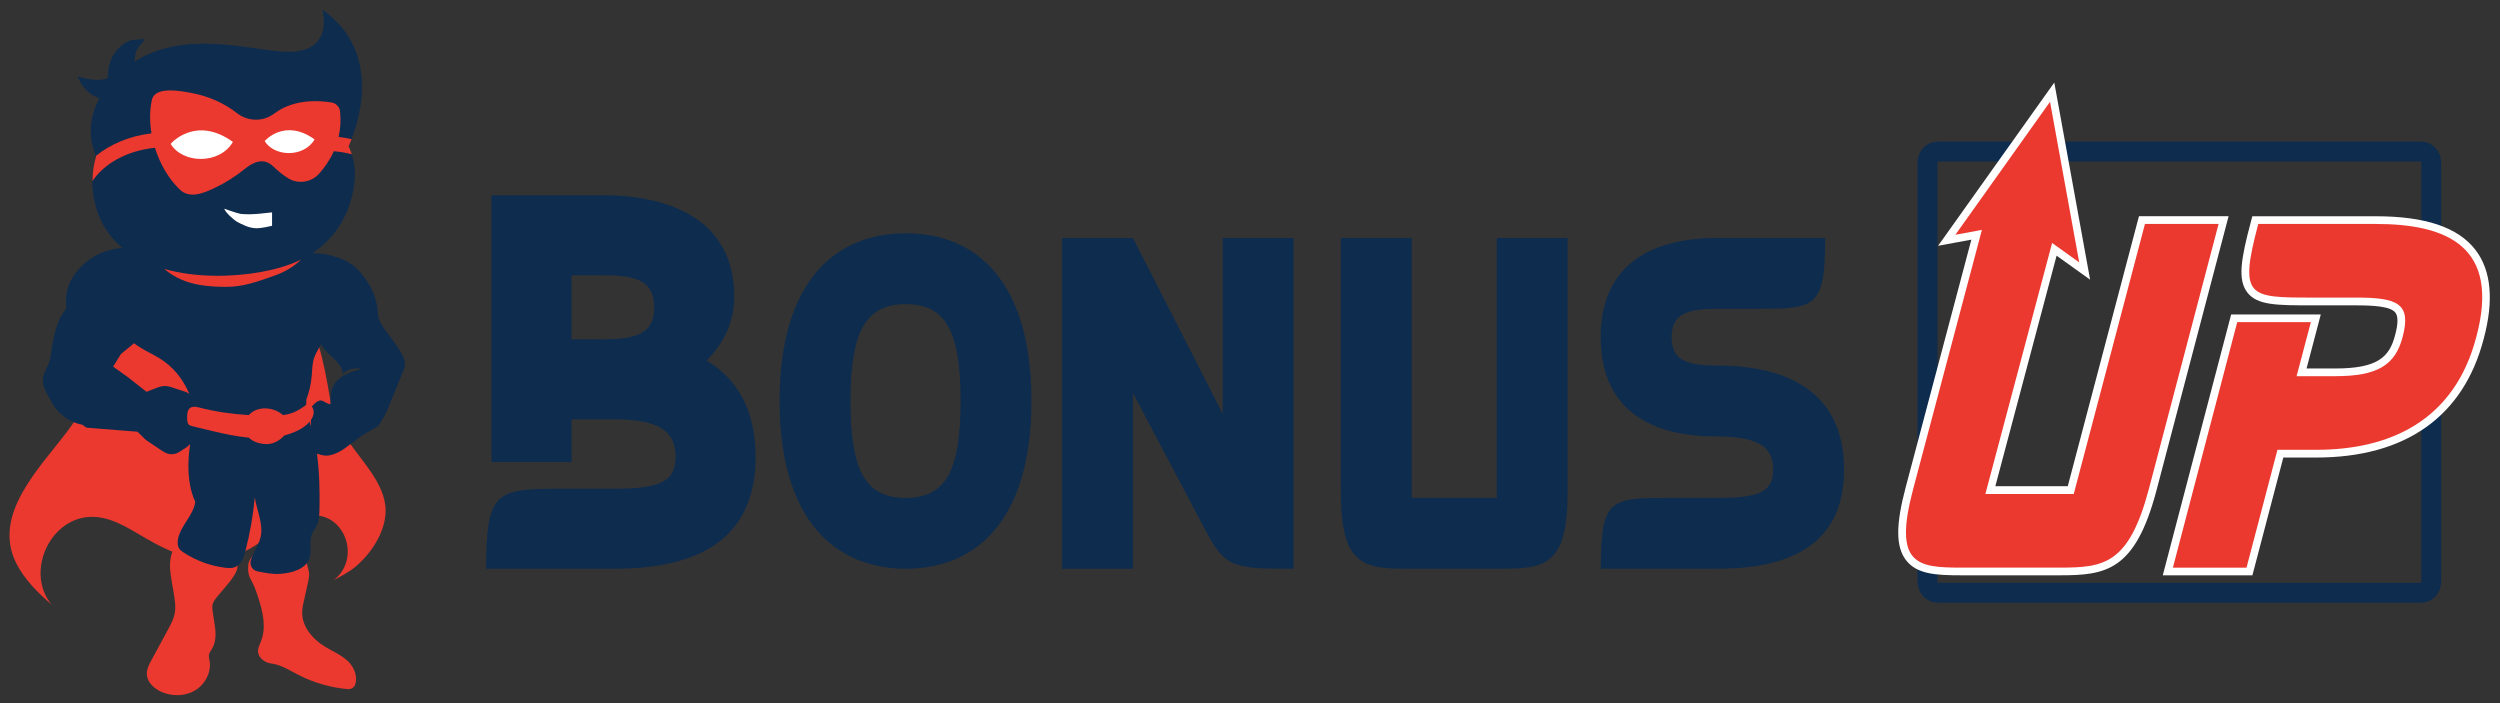
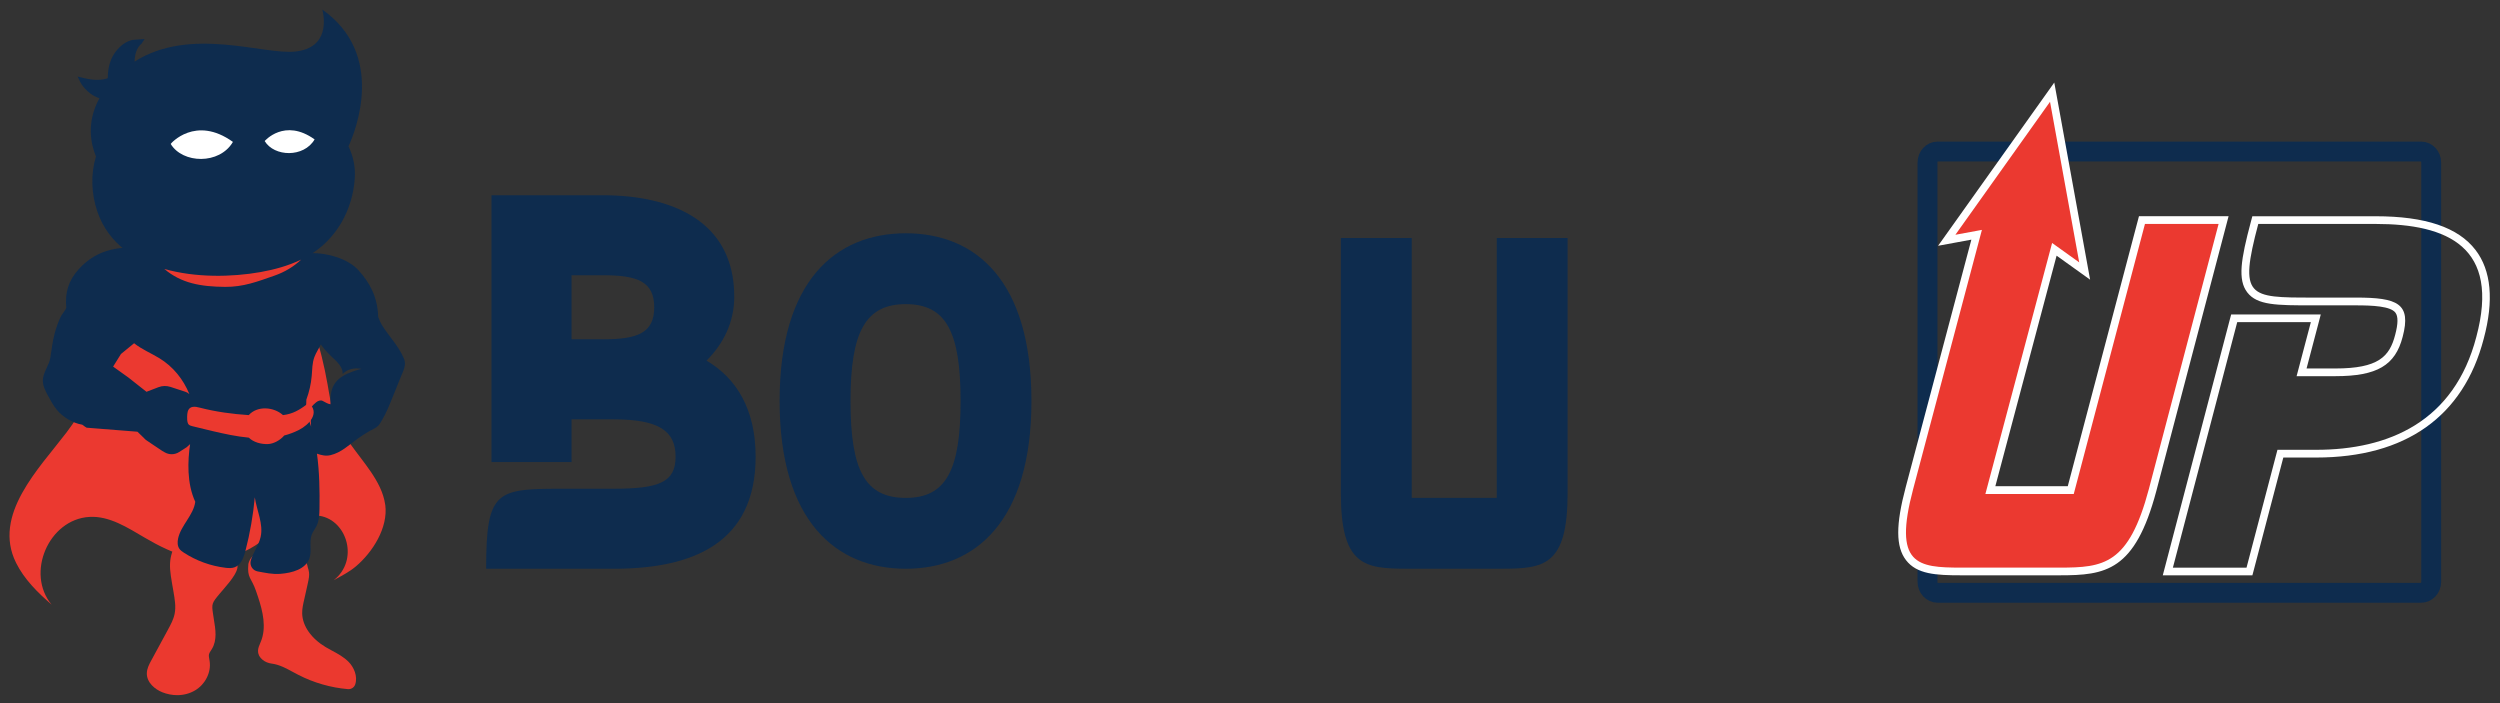
<svg xmlns="http://www.w3.org/2000/svg" width="640" height="180" data-name="Layer 1" version="1.1" viewBox="0 0 640 180">
  <rect x="0" y="0" width="640" height="180" fill="#333333" stroke="none" />
  <defs>
    <style>.cls-1 {
        fill: #fff;
      }

      .cls-2 {
        fill: #0e2c4e;
      }

      .cls-3 {
        fill: #eb3930;
      }

      .cls-4 {
        fill: #eb392f;
      }

      .cls-5 {
        fill: none;
        stroke: #0e2c4e;
        stroke-miterlimit: 10;
        stroke-width: 5.09px;
      }</style>
  </defs>
  <path class="cls-5" d="m622.39 41.593v107.36c0 1.54-1.16 2.8-2.58 2.8h-123.78c-1.42 0-2.59-1.26-2.59-2.8v-107.36c0-1.55 1.16-2.8 2.59-2.8h123.78c1.42 0 2.58 1.26 2.58 2.8z" />
  <path class="cls-2" d="m125.82 49.983h28.55c17.35 0 33.6 6.42 33.6 25.95 0 6.69-2.87 12.16-7.1 16.39 7.65 4.51 12.57 12.43 12.57 24.59 0 22.27-16.25 28.69-36.34 28.69h-32.65c0-20.49 2.73-20.49 20.49-20.49h12.16c11.61 0 15.85-1.64 15.85-8.2s-4.23-9.56-15.85-9.56h-10.79v10.93h-20.49zm28.55 36.88c8.88 0 13.11-1.64 13.11-8.2s-4.23-8.2-13.11-8.2h-8.06v16.39h8.06z" />
  <path class="cls-2" d="m199.58 102.66c0-30.84 14.39-42.94 32.3-42.94s32.17 12.1 32.17 42.94c0 30.84-14.39 42.94-32.17 42.94s-32.3-12.1-32.3-42.94zm32.3 24.8c10.28 0 14.03-7.02 14.03-24.8 0-17.78-3.75-24.8-14.03-24.8s-14.15 7.02-14.15 24.8c0 17.78 3.75 24.8 14.15 24.8z" />
-   <path class="cls-2" d="m271.9 60.933h18.14l22.98 45v-45h18.14v84.67c-15.72 0-17.54-0.24-22.86-10.4l-18.27-34.59v45h-18.14v-84.67z" />
  <path class="cls-2" d="m343.26 126.24v-65.32h18.14v66.53h21.77v-66.53h18.14v65.32c0 18.63-6.05 19.35-16.93 19.35h-24.19c-10.89 0-16.93-0.73-16.93-19.35z" />
-   <path class="cls-2" d="m427.93 127.45h11.97c10.28 0 14.03-1.45 14.03-7.26s-3.75-8.47-14.76-8.47c-15.24 0-29.39-5.81-29.39-25.4 0-19.59 14.39-25.4 29.76-25.4h27.7c0 18.14-2.42 18.14-18.14 18.14h-9.56c-7.86 0-11.61 1.45-11.61 7.26s3.75 7.26 11.61 7.26c18.39 0 32.54 7.02 32.54 26.61s-14.39 25.4-32.17 25.4h-30.12c0-18.14 2.42-18.14 18.14-18.14z" />
  <g transform="translate(-45.791 -238.85)">
-     <path class="cls-3" d="m600.77 385.15 16.98-64.82h20.9l-3.65 13.83h8.65c10.23 0 14.49-2.44 16.26-9.32 0.86-3.26 0.83-5.35-0.11-6.57-1.44-1.87-5.38-2.25-10.87-2.25h-11.19c-8.78 0-13.61 0-15.86-2.93-2.19-2.86-1.36-8.02 1.08-17.17l0.2-0.73h30.8c12.43 0 20.54 2.7 24.8 8.25 3.83 4.99 4.47 12.36 1.92 21.9-6.37 24.5-26.32 29.64-41.93 29.64h-9.17l-7.92 30.17z" />
    <path class="cls-1" d="m653.96 296.18c18.48 0 31.93 5.91 25.77 28.91-5.66 21.75-22.5 28.91-40.98 28.91h-9.93l-7.92 30.17h-18.85l16.47-62.85h18.85l-3.65 13.83h9.93c10.68 0 15.33-2.77 17.22-10.06 2.26-8.55-1.26-10.06-11.94-10.06h-11.19c-16.34 0-18.85 0-13.83-18.85h30.04m0-1.97h-31.56l-0.39 1.47c-2.58 9.66-3.37 14.82-0.91 18.02 2.55 3.32 7.55 3.32 16.64 3.32h11.19c4.28 0 8.83 0.22 10.09 1.86 0.73 0.95 0.71 2.81-0.06 5.71-1.44 5.57-4.31 8.59-15.31 8.59h-7.37l2.99-11.35 0.65-2.48h-22.94l-0.39 1.47-16.47 62.85-0.65 2.47h22.94l0.39-1.47 7.53-28.69h8.41c22.89 0 37.72-10.51 42.89-30.39 2.64-9.84 1.93-17.5-2.09-22.74-4.46-5.81-12.83-8.64-25.59-8.64z" />
    <path class="cls-3" d="m547.89 385.15c-6.26 0-10.88-0.25-13.38-3.49-2.39-3.11-2.36-8.62 0.1-17.86l17.2-64.84-7.66 1.41 26.99-37.93 8.33 45.8-7.77-5.56-16.38 61.64h20.58l18.23-69.13h20.89l-18.17 69.11c-5.29 19.88-12.16 20.85-23.83 20.85h-25.14z" />
    <path class="cls-1" d="m570.6 264.92 7.47 41.1-6.94-4.97-17.08 64.26h22.62l18.23-69.13h18.85l-17.85 67.87c-5.15 19.36-11.56 20.11-22.88 20.11h-25.14c-11.31 0-17.47-0.75-12.32-20.11l17.6-66.35-6.79 1.25 24.22-34.03m1.11-4.96-2.71 3.81-24.22 34.03-2.83 3.97 4.79-0.88 3.73-0.69-16.8 63.34c-2.58 9.69-2.56 15.29 0.07 18.71 2.77 3.6 7.61 3.88 14.16 3.88h25.14c11.8 0 19.32-1.04 24.78-21.58l17.85-67.88 0.65-2.48h-22.94l-0.39 1.47-17.84 67.66h-18.54l15.68-59.02 4.62 3.31 3.96 2.84-0.87-4.79-7.47-41.1-0.84-4.6z" />
    <path class="cls-3" d="m144.41 368.1s-0.01-0.08-0.02-0.12c-0.43-3.05-1.96-5.84-3.69-8.39-3.25-4.76-7.39-9.05-9.31-14.48-0.9-2.55-1.28-5.24-1.75-7.91-1.71-9.65-4.71-19.08-8.92-27.94-0.33-0.7 4.37-2.18 2.12-4.66l-0.02-0.02c-0.87-0.94-2.17-1.4-3.45-1.48-1.28-0.09-2.56 0.15-3.81 0.41 0 0-20.32 3.95-28.85-0.43-7.07-3.63-4.89 3.23-6.4 7.74-4.49 13.33-8.91 27.47-17.53 38.79-6.99 9.18-18.98 21.04-12.88 33.32 2.1 4.22 5.53 7.62 9.1 10.7-6.66-8.01-0.77-21.82 9.66-22.45 5.16-0.31 9.82 2.77 14.28 5.37 3.5 2.05 7.17 3.89 11.1 4.89 6.04 1.54 11.79 0.35 17.03-2.9 4.96-3.07 10.22-8.7 16.6-7.63 7.01 1.18 10.06 11.37 3.56 16.47 1.94-1.08 3.96-2.09 5.66-3.53 4.32-3.66 8.29-9.91 7.53-15.76z" />
    <path class="cls-4" d="m132.4 346.2-0.02-0.06s-0.03 0.04 0.02 0.06z" />
    <path class="cls-4" d="m134.98 408.24c-1.2-1.21-2.7-2.02-4.15-2.8-0.54-0.29-1.1-0.59-1.63-0.91-3.72-2.21-5.98-5.44-6.05-8.63-0.03-1.23 0.25-2.44 0.55-3.71 0.06-0.26 0.12-0.51 0.17-0.77 1.12-5.1 1.36-5.32 0.7-7.38-0.31-2.67-4.23-4.35-7.8-4.56-3.15-0.19-6.74 0.7-7.4 3.76v0.07c-0.35 3.55 0.81 3.49 1.92 6.72 0.19 0.56 0.39 1.12 0.57 1.68 1.2 3.61 2.21 7.79 0.69 11.44l-0.15 0.36c-0.5 1.14-1.19 2.71 0.61 4.24 0.61 0.52 1.42 0.86 2.33 0.98 1.97 0.26 3.67 1.18 5.48 2.17 0.44 0.24 0.89 0.48 1.34 0.71 3.92 2.02 8.32 3.29 12.73 3.66h0.15c0.76 0 1.45-0.5 1.69-1.22 0.69-2.11-0.37-4.44-1.73-5.8z" />
    <path class="cls-4" d="m106.43 383.02c-0.37-0.82-1.28-1.23-2.8-1.25-2.43-0.04-4.35-0.45-6.23-1.35-0.83-0.39-4.63-2.64-4.95-3.28 0.02 0.04 0.04 0.18-0.04 0.32l-0.98-0.57c-2.94 5.02-2.27 7.33-1.26 13.25l0.04 0.23c0.32 1.88 0.66 3.82 0.28 5.64-0.29 1.44-1.02 2.78-1.73 4.09l-4.28 7.89c-0.49 0.9-1.09 2.02-1.1 3.25-0.02 2.38 2.11 4.08 3.94 4.82 1.25 0.5 2.55 0.75 3.83 0.75 1.63 0 3.21-0.41 4.56-1.21 2.63-1.55 4.17-4.62 3.75-7.46-0.02-0.16-0.05-0.33-0.08-0.49-0.09-0.5-0.18-0.97-0.07-1.37 0.08-0.29 0.27-0.58 0.47-0.88 0.08-0.12 0.17-0.25 0.24-0.38 1.4-2.3 0.95-5.02 0.52-7.64-0.08-0.45-0.15-0.91-0.21-1.35-0.37-2.56-0.37-2.74 1.73-5.23 0.22-0.26 0.46-0.54 0.72-0.84 2.44-2.82 4.41-5.29 3.67-6.94z" />
    <path class="cls-2" d="m149.19 330.66-0.03-0.08c-1.26-3.04-3.59-5.39-5.34-8.12-0.54-0.83-0.91-1.65-1.21-2.46-0.15-5.14-2.17-8.85-5.16-12.08-2.68-2.89-7.98-4.36-11.9-4.27-1.46 0.03-3.69-0.03-5.06 0.42-0.23 0.08-8.12 2.87-15.42 2.56-9.57-0.41-19.32-3.98-21.33-4.19-6.82-0.7-12.89-0.1-17.77 5.3-2.67 2.95-3.56 5.97-3.22 9.85 0.03 0.37-1.11 1.74-1.3 2.12-0.71 1.41-1.23 2.92-1.65 4.44-0.58 2.08-0.77 4.17-1.12 6.27-0.34 2.02-1.85 3.7-1.92 5.77-0.04 1.4 0.64 2.7 1.3 3.93 0.69 1.28 1.39 2.58 2.33 3.7 1.47 1.76 3.97 3.35 6.46 3.75 0.45 0.36 0.77 0.55 0.81 0.58l0.31 0.19 13.01 1.03 2.17 2.12 4.12 2.76 0.73 0.42c0.54 0.31 1.14 0.46 1.74 0.46 0.67 0 1.33-0.19 1.91-0.56l1.93-1.23 0.09-0.08c0.29-0.26 0.55-0.5 0.79-0.72-0.63 4.24-0.87 10.06 1.32 14.77-0.46 3.46-3.67 6-4.4 9.41-0.19 0.89-0.18 1.89 0.34 2.63 0.29 0.4 0.7 0.7 1.12 0.97 3.2 2.09 6.88 3.42 10.67 3.88 0.79 0.09 1.61 0.15 2.35-0.13 1.64-0.6 2.33-2.5 2.76-4.19 1.17-4.5 1.97-9.1 2.4-13.72 0.49 3.36 2.25 6.83 1.49 10.16-0.55 2.37-2.03 4.09-2.53 6.1-0.31 1.25 0.52 2.5 1.8 2.72 1.94 0.34 3.71 0.78 5.81 0.61 2.98-0.23 6.47-1.18 7.43-4.01 0.66-1.95-0.16-4.19 0.6-6.09 0.29-0.73 0.8-1.35 1.16-2.05 0.7-1.38 0.78-2.99 0.8-4.54 0.07-4.47 0-9.36-0.65-14.07 1.12 0.39 2.24 0.67 3.47 0.38 2.77-0.66 4.68-2.59 6.9-4.18 1.36-0.98 2.78-1.87 4.28-2.62 0.64-0.3 1.16-0.78 1.53-1.38 0.13-0.2 0.25-0.41 0.37-0.61 1.27-2.09 2.14-4.38 3.06-6.65 0.63-1.56 1.27-3.13 1.9-4.69 0.21-0.52 0.44-1.02 0.63-1.52 0.37-0.98 0.58-1.97 0.13-3.07zm-55.99 8.47-3.79-1.24c-0.99-0.32-2.08-0.3-3.05 0.08l-3.07 1.18-4.64-3.66-3.9-2.79 2.01-3.23 3.36-2.75c1.94 1.55 4.29 2.51 6.42 3.8 3.61 2.19 6.18 5.45 7.73 9.22-0.3-0.27-0.66-0.48-1.06-0.61zm41.72-4.71c-3.92 1.73-4.65 4.22-4.53 7.93-0.79-0.12-1.33-0.56-2.02-0.88-0.54-0.26-1.2 0-1.66 0.38-0.41 0.34-0.88 0.78-1.21 1.19-0.35 0.43-0.26 1.03-0.23 1.55 0 1.17 0.1 2.33 0.17 3.49-0.18-0.6-0.38-1.2-0.59-1.78-0.63-1.71-0.75-3.43-0.63-5.15 0.72-1.95 1.19-3.99 1.37-6.07 0.14-1.62 0.11-3.29 0.68-4.81 0.42-1.14 1.14-2.15 1.64-3.25 0.81 1.1 1.71 2.14 2.71 3.07 1.35 1.27 3 2.67 2.89 4.53 0.99-1.15 2.63-1.57 4.14-1.43 0.23 0.02 0.47 0.06 0.7 0.1-1.18 0.27-2.33 0.65-3.43 1.14z" />
    <path class="cls-4" d="m132.38 346.13s-0.03 0.04 0.02 0.06z" />
    <path class="cls-4" d="m124.84 341.99c-1.77 1.36-3.43 2.52-5.65 2.97-0.32 0.06-0.63 0.12-0.95 0.16-2.38-2.15-6.6-2.44-8.77 0-4.19-0.28-8.33-0.83-12.42-1.88-0.66-0.17-1.34-0.35-2-0.21-0.91 0.19-1.24 0.97-1.31 1.81-0.06 0.68-0.15 2.28 0.41 2.74 0.26 0.21 0.59 0.3 0.91 0.38 1.69 0.42 3.38 0.83 5.07 1.23 3.09 0.72 6.2 1.41 9.36 1.7 1.22 1.2 3.17 1.7 4.89 1.64 1.4-0.05 3.1-0.93 4.17-2.19 1.3-0.34 2.56-0.81 3.78-1.43 2.56-1.32 5.49-4.34 2.5-6.92z" />
    <path class="cls-2" d="m128.31 241.28c0.51 2.13 1.84 9.81-6.89 10.76-8.27 0.9-26.86-6.53-41.18 2.58 0.05-1.8 0.5-3.56 1.83-4.64l0.73-1.14-2.4 0.17c-0.15 0.01-2.52-0.08-4.91 2.95-1.4 1.77-2.1 4.09-2.11 6.9-1.08 0.41-3.01 0.74-6.15-0.03l-1.58-0.38 0.72 1.46s1.53 3 4.87 4.09c-3.42 6.26-2.17 11.79-0.88 14.89-1.4 4.6-1.19 9.69 0.39 14.23 5.62 16.18 27.3 17.92 41.66 15.38 4.25-0.75 8.46-1.97 12.21-4.11 7.24-4.14 11.48-11.76 12-20 0.18-2.83-0.41-5.55-1.61-8.08 1.87-4.1 9.57-23.55-6.73-35.03z" />
-     <path class="cls-4" d="m135.86 278.36c-0.23-0.7-0.5-1.38-0.82-2.06 0.2-0.44 0.47-1.06 0.77-1.83-1.09-0.25-2.2-0.44-3.34-0.57 0.45-1.96 0.63-4.14 0.38-6.52-0.13-1.18-1.05-2.13-2.22-2.3-7.05-1.06-11.67 0.61-14.66 2.86-2.83 2.14-6.73 2.04-9.53-0.14-3.34-2.61-7.34-4.34-11.5-5.12-2.57-0.48-9.46-1.91-10.26 1.73-0.6 2.72-0.59 5.66-0.11 8.58-5.57 0.66-10.53 2.75-14.23 5.78 0.02 0.04 0.03 0.08 0.05 0.11-0.62 2.04-0.92 4.19-0.93 6.33 2.99-4.52 8.93-7.82 15.99-8.53 1.28 4.1 3.48 7.91 6.34 10.67 2.6 2.52 6.26 0.89 9.03-0.43 2.74-1.31 5.33-2.94 7.68-4.86 2.2-1.79 4.86-2.92 7.23-0.62 1.28 1.24 2.54 2.21 3.67 2.95 2.6 1.7 6.05 1.21 8.11-1.1 1.29-1.45 2.68-3.38 3.74-5.73 1.61 0.14 3.16 0.4 4.64 0.79z" />
-     <path class="cls-1" d="m115.44 293.22c-1.35 0.08-4.82 0.72-8.01 0.39-0.73-0.08-4.24-1.33-4.24-1.33 0.38 1.04 2.56 3 3.44 3.43s2.79 1.58 4.87 1.57c1.32 0 3.67-0.56 3.94-0.63z" />
    <path class="cls-1" d="m89.49 275.7c-0.03-0.06 6.32-7.43 15.93-0.52-3.45 5.88-12.88 5.57-15.93 0.52z" />
    <path class="cls-1" d="m113.55 274.96s5.07-5.96 12.78-0.42c-2.77 4.72-10.34 4.47-12.78 0.42z" />
    <path class="cls-4" d="m116.09 309.4c2.66-0.93 4.93-2.33 6.8-4.09-3.29 1.58-6.85 2.56-10.45 3.2-7.32 1.29-16.55 1.47-24.58-0.81 4.31 3.66 9.31 4.54 15.56 4.59 4.66 0.04 8.27-1.35 12.67-2.89z" />
  </g>
</svg>